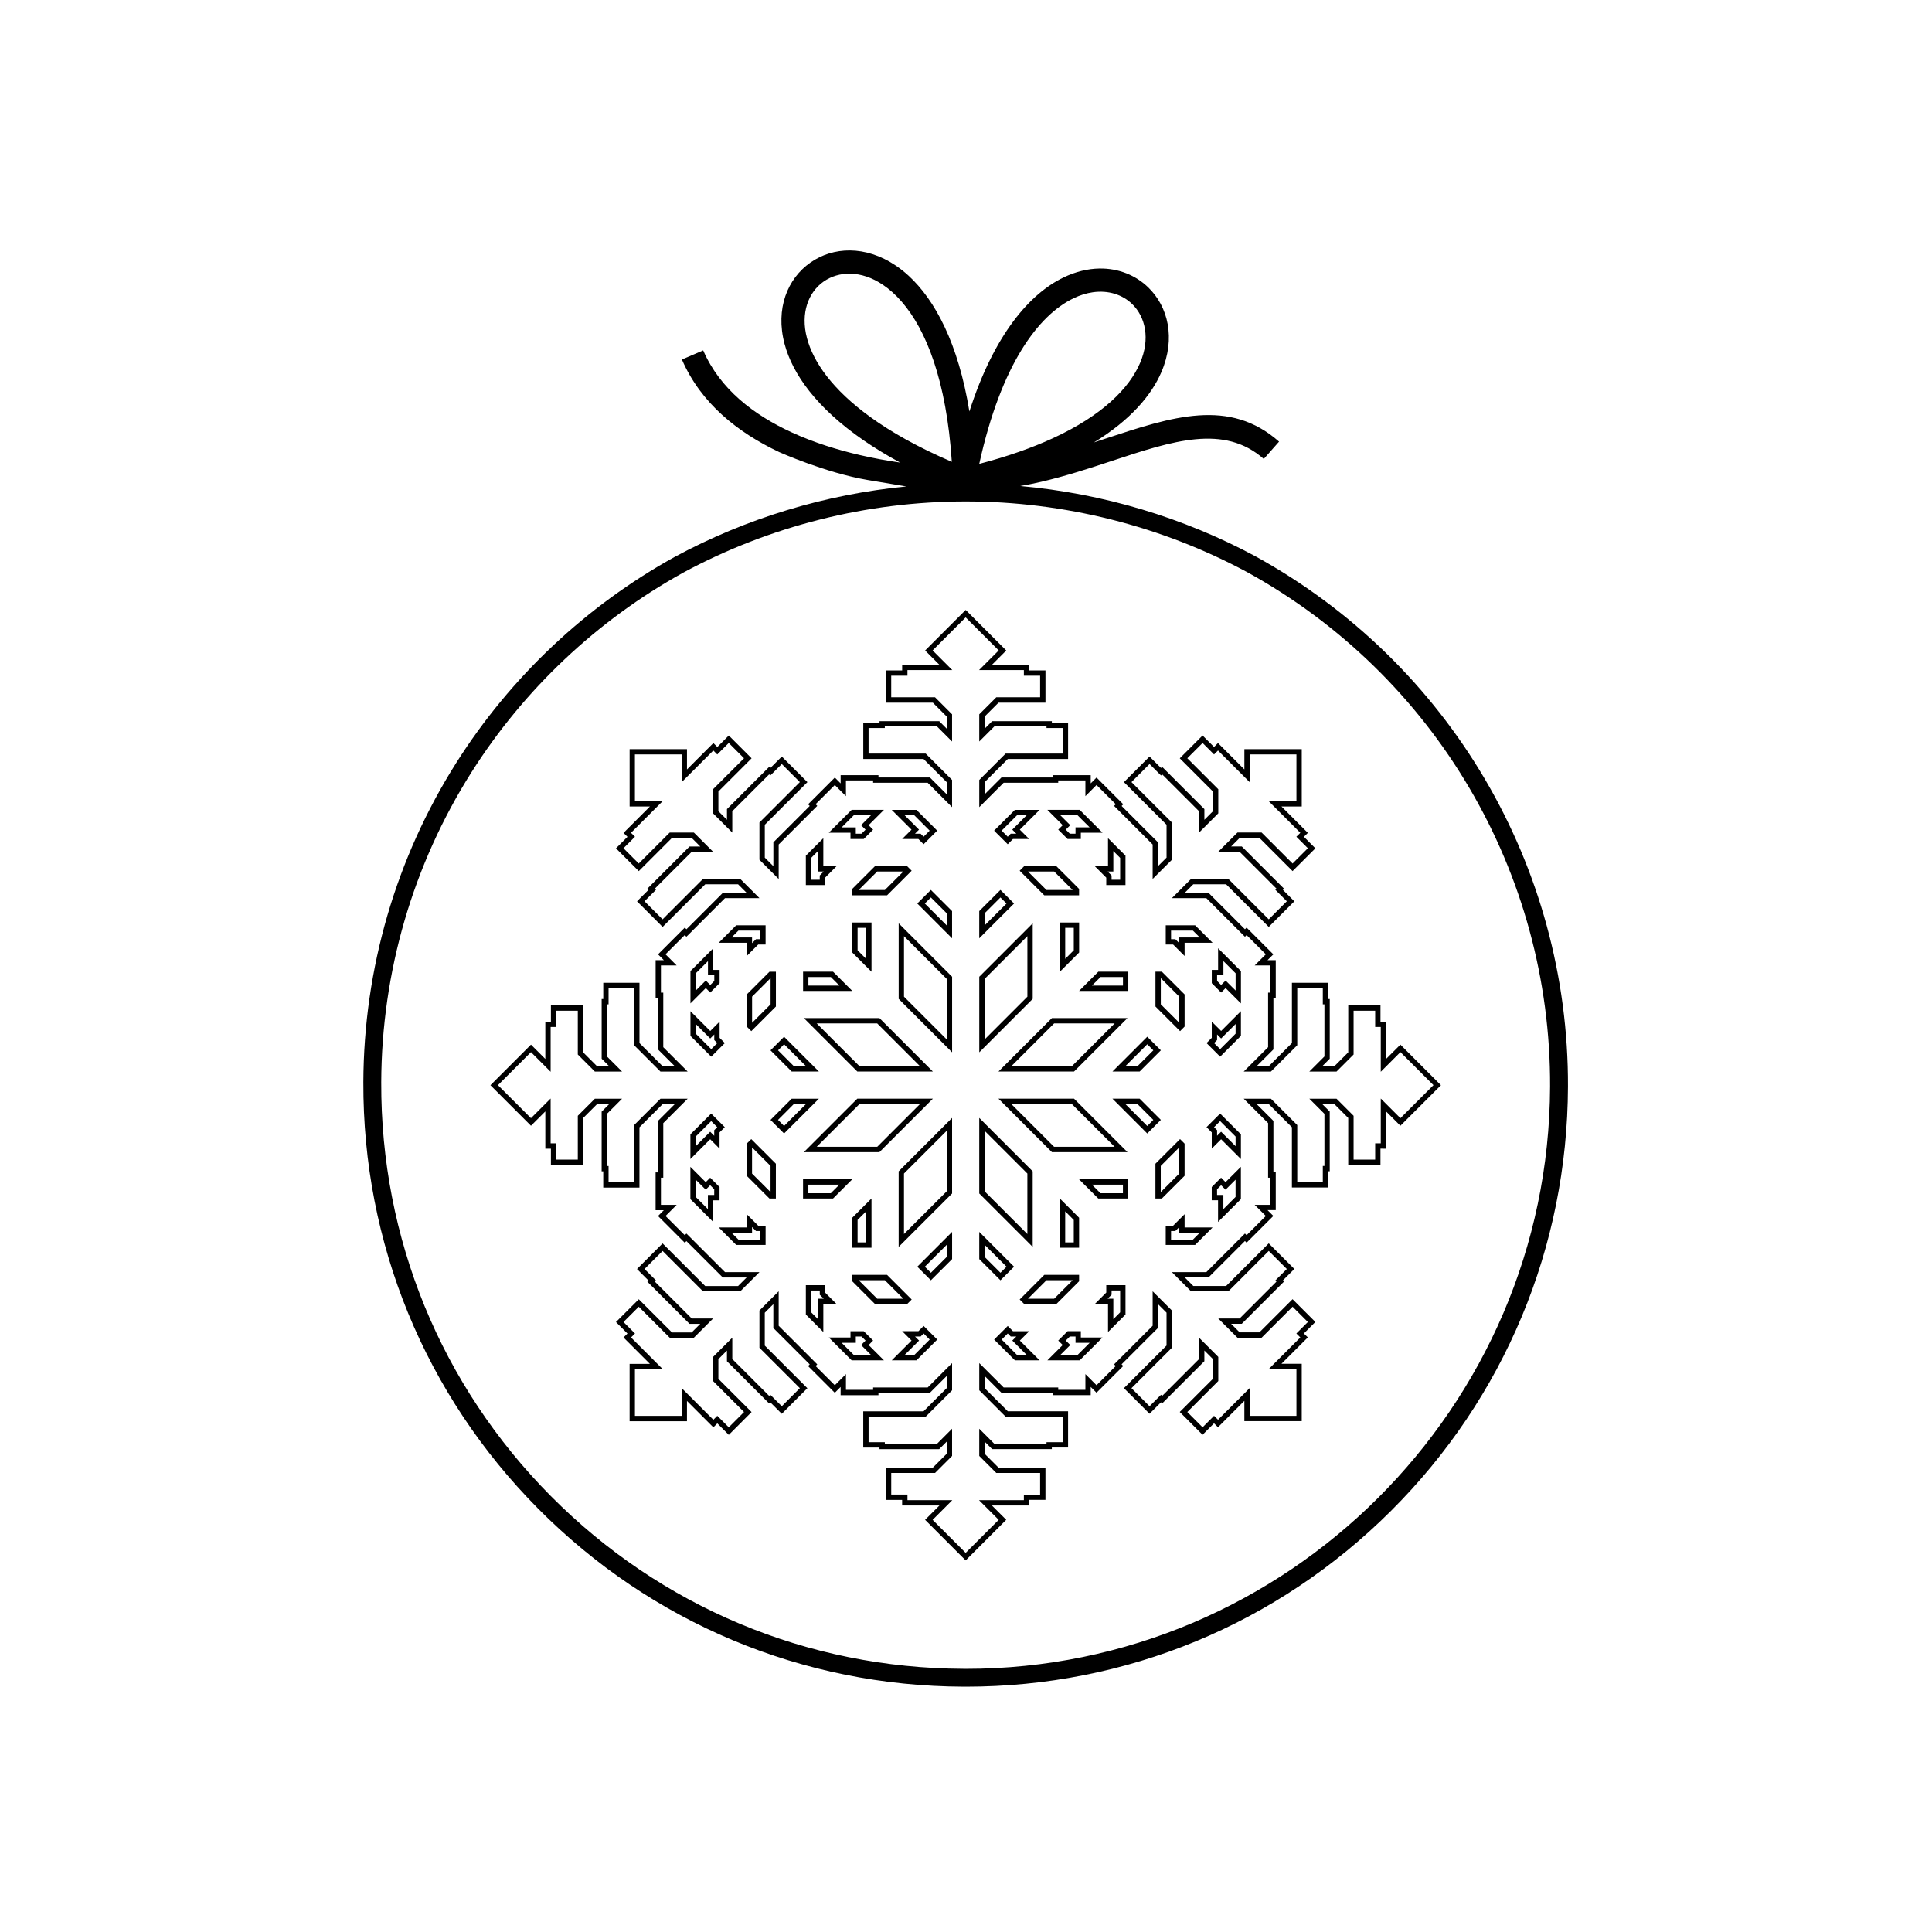
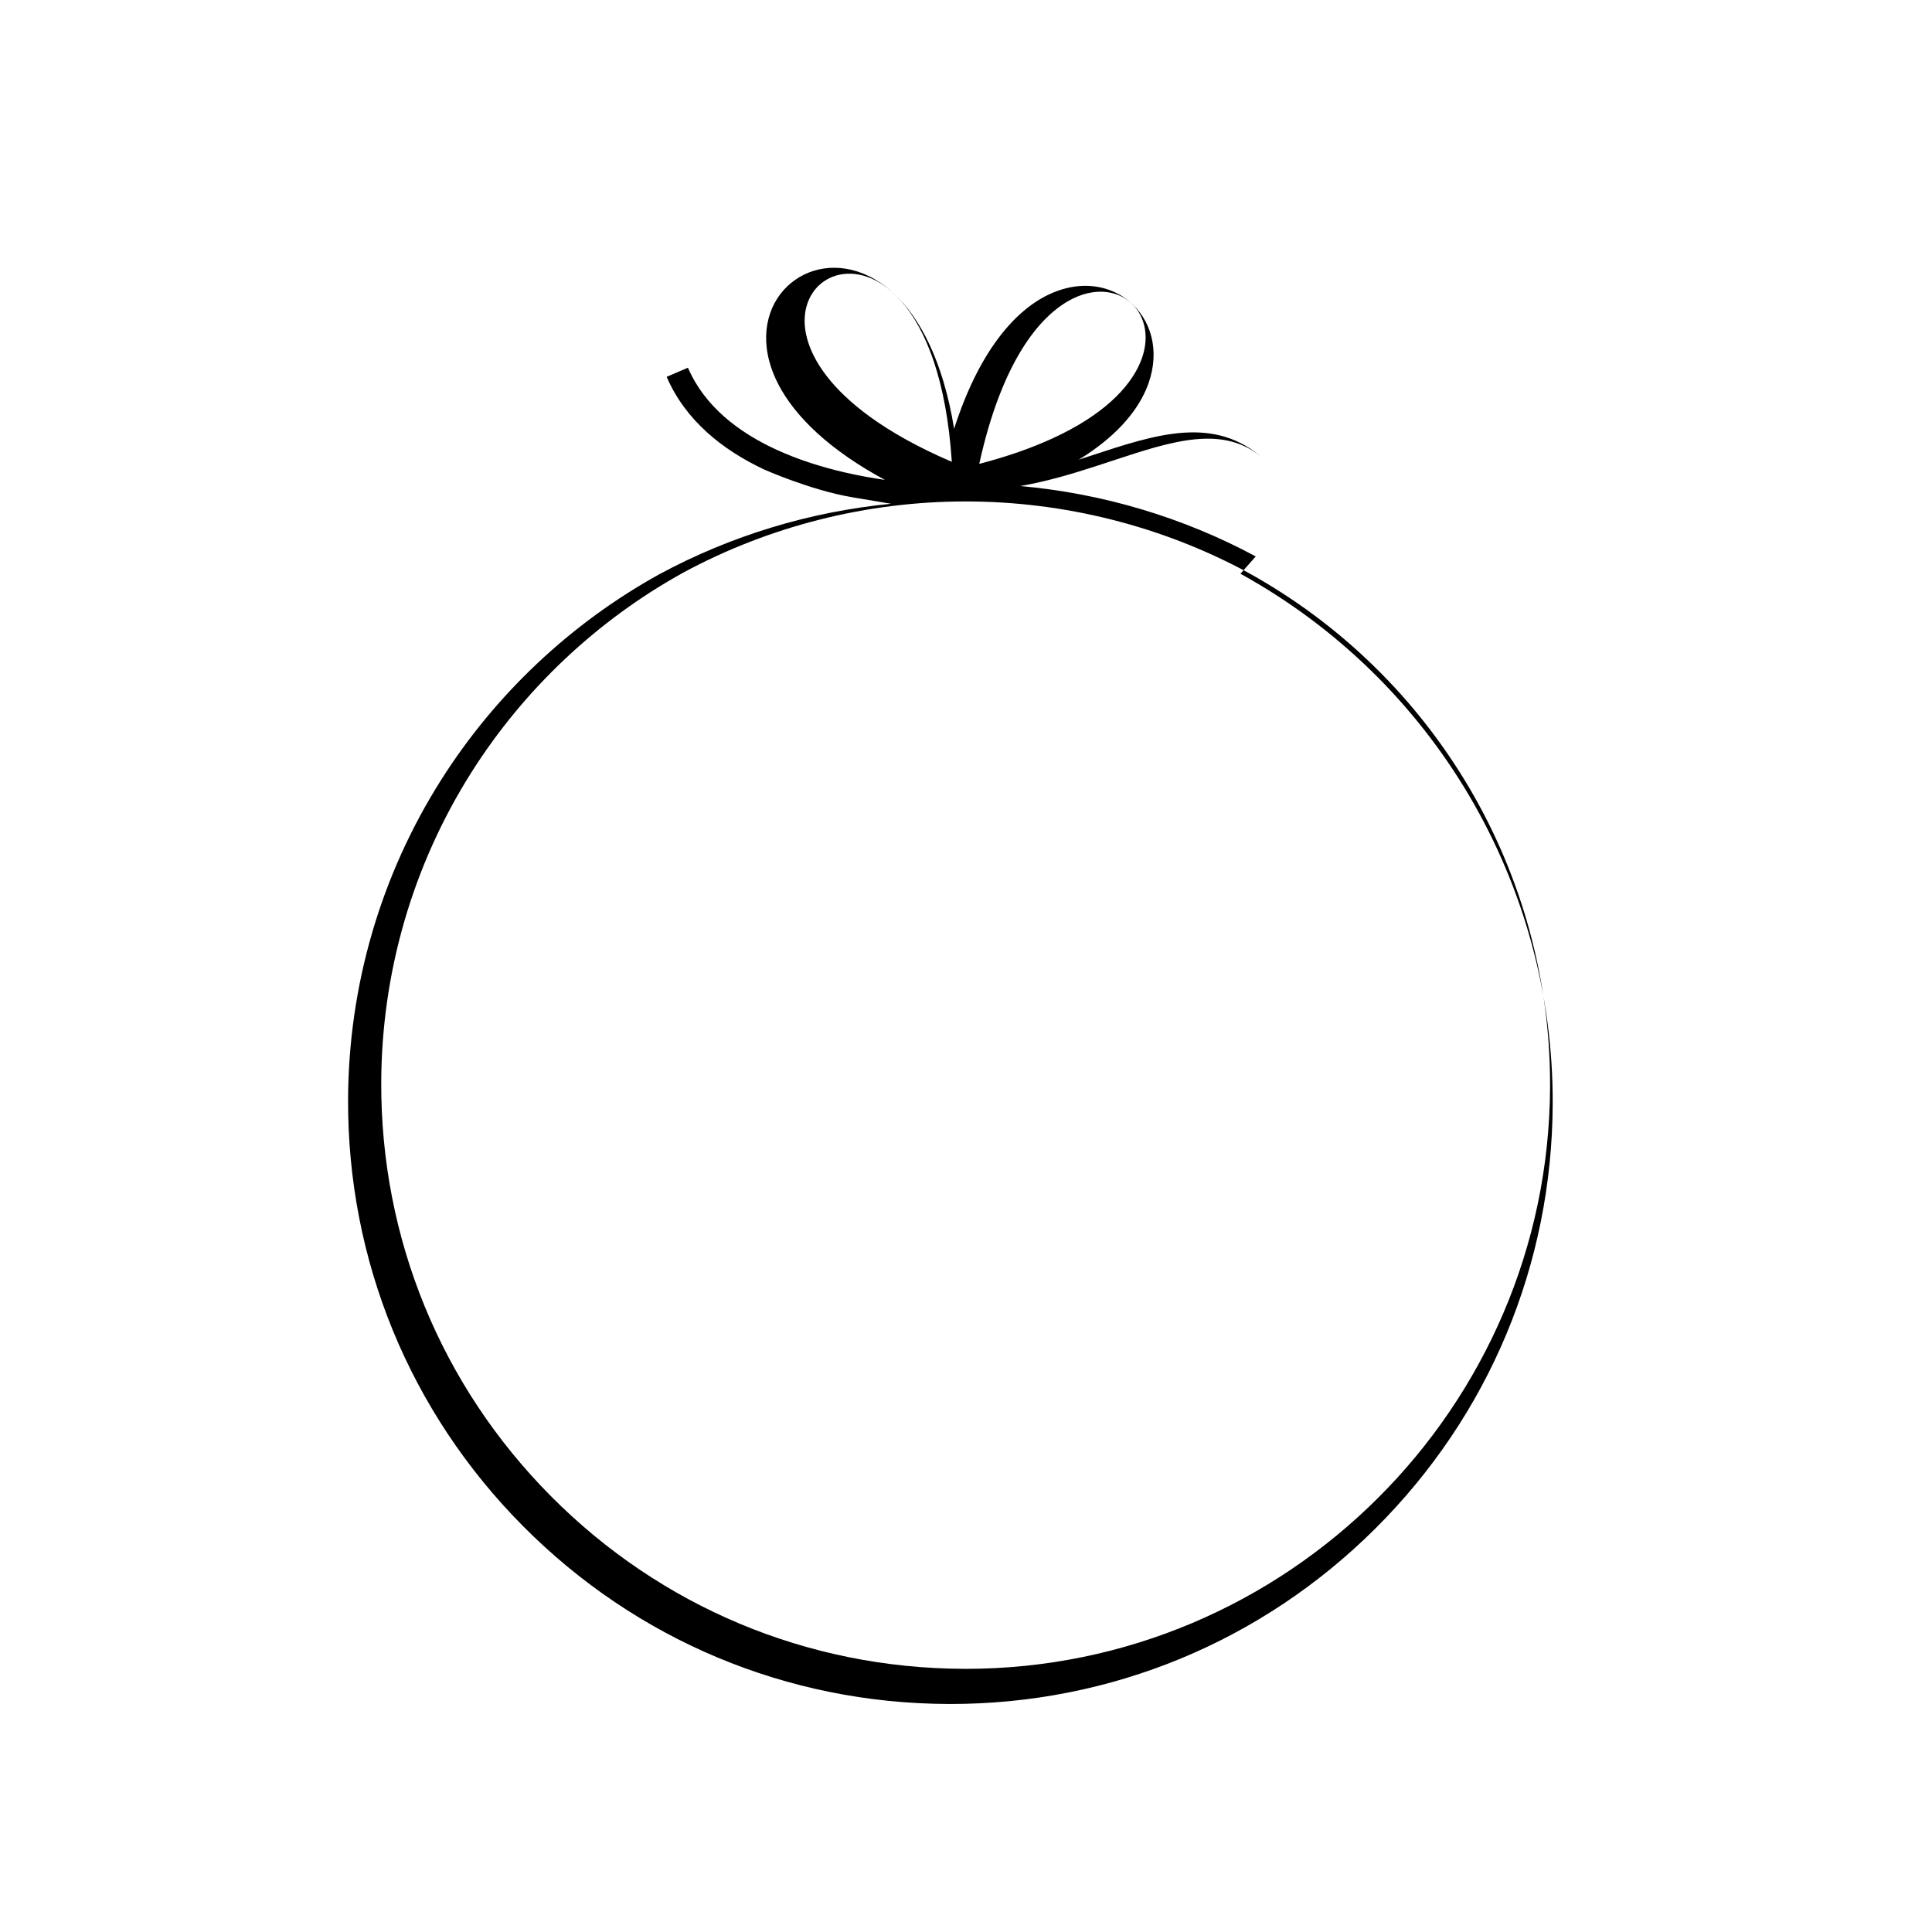
<svg xmlns="http://www.w3.org/2000/svg" fill="#000000" width="800px" height="800px" version="1.1" viewBox="144 144 512 512">
  <g>
-     <path d="m399.91 557.52-10.75-10.75 3.801-3.801h-9.887v-1.48h-4.309v-8.543h12.438l3.691-3.691v-3.215l-2.004 2.004h-15.816v-0.43h-4.305v-9.594h15.969l6.156-6.156v-3.219l-4.469 4.469-13.629 0.004v0.625h-10.023v-2.18l-1.543 1.543-7.086-7.086 0.441-0.441-9.641-9.641v-6.32l-2.273 2.273v8.707l11.293 11.293-6.785 6.785-3.043-3.043-0.301 0.305-11.184-11.184v-2.836l-2.273 2.273v5.223l8.797 8.797-6.039 6.043-3.043-3.043-1.047 1.047-6.992-6.992v5.375h-15.199v-15.199h5.375l-6.992-6.992 1.047-1.047-3.043-3.043 6.043-6.039 8.793 8.793h5.223l2.273-2.273h-2.836l-11.184-11.184 0.301-0.305-3.043-3.043 6.785-6.785 11.293 11.293h8.707l2.273-2.273h-6.32l-9.641-9.641-0.441 0.441-7.086-7.086 1.543-1.543h-2.18v-10.02h0.621v-13.633l4.469-4.469h-3.215l-6.156 6.156v15.973h-9.594v-4.305h-0.426v-15.816l2.004-2.004h-3.215l-3.691 3.691v12.438h-8.543v-4.305h-1.48v-9.887l-3.801 3.801-10.746-10.746 10.746-10.75 3.801 3.801v-9.887h1.48v-4.309h8.543v12.438l3.691 3.691h3.219l-2.004-2.004v-15.816h0.426v-4.305h9.594v15.973l6.156 6.156h3.219l-4.469-4.469v-13.633h-0.621v-10.02h2.18l-1.543-1.543 7.086-7.086 0.441 0.441 9.641-9.641h6.32l-2.273-2.273h-8.707l-11.293 11.293-6.785-6.785 3.043-3.043-0.305-0.301 11.184-11.184h2.836l-2.273-2.273h-5.223l-8.793 8.797-6.043-6.039 3.043-3.047-1.047-1.043 6.992-6.992h-5.375v-15.199h15.199v5.375l6.992-6.992 1.047 1.047 3.043-3.043 6.039 6.039-8.797 8.797v5.223l2.273 2.273v-2.836l11.184-11.184 0.305 0.301 3.043-3.043 6.785 6.785-11.293 11.293v8.707l2.273 2.273v-6.32l9.641-9.641-0.441-0.441 7.086-7.086 1.539 1.543v-2.18h10.023v0.621h13.633l4.469 4.469v-3.219l-6.156-6.156h-15.969v-9.594h4.305v-0.43h15.816l2.004 2.004v-3.215l-3.691-3.691h-12.438v-8.543h4.309v-1.48h9.887l-3.801-3.801 10.75-10.75 10.746 10.75-3.801 3.801h9.887v1.48h4.309v8.543h-12.438l-3.691 3.691v3.215l2.004-2.004h15.816v0.43h4.305v9.594h-15.973l-6.156 6.156v3.219l4.469-4.469h13.633v-0.621h10.023v2.18l1.539-1.543 7.086 7.086-0.441 0.441 9.641 9.641v6.32l2.273-2.273v-8.707l-11.293-11.293 6.785-6.785 3.047 3.043 0.301-0.301 11.184 11.184v2.836l2.273-2.273v-5.223l-8.797-8.797 6.043-6.043 3.043 3.043 1.047-1.047 6.992 6.992v-5.375h15.203v15.199h-5.375l6.992 6.992-1.047 1.043 3.043 3.047-6.043 6.039-8.793-8.797h-5.223l-2.273 2.273h2.836l11.184 11.184-0.305 0.305 3.043 3.043-6.785 6.785-11.293-11.293h-8.707l-2.273 2.273h6.32l9.641 9.641 0.441-0.441 7.09 7.086-1.543 1.543h2.18v10.02h-0.621v13.633l-4.469 4.469h3.219l6.156-6.156v-15.973h9.594v4.305h0.43v15.816l-2.004 2.004h3.215l3.691-3.691v-12.438h8.543v4.309h1.48v9.887l3.801-3.801 10.746 10.75-10.746 10.746-3.801-3.801v9.887l-1.484-0.02v4.305h-8.543v-12.438l-3.691-3.691h-3.215l2.004 2.004v15.816h-0.43v4.305h-9.594v-15.973l-6.156-6.156h-3.215l4.469 4.469v13.633h0.621v10.02h-2.18l1.543 1.543-7.09 7.086-0.441-0.441-9.641 9.641h-6.32l2.273 2.273h8.707l11.293-11.293 6.785 6.785-3.043 3.043 0.301 0.305-11.184 11.184h-2.836l2.273 2.273h5.223l8.793-8.793 6.043 6.039-3.043 3.043 1.047 1.047-6.992 6.992h5.375v15.199h-15.203v-5.375l-6.992 6.992-1.047-1.047-3.043 3.043-6.043-6.043 8.797-8.797v-5.219l-2.273-2.273v2.836l-11.184 11.184-0.301-0.305-3.047 3.043-6.785-6.785 11.293-11.293v-8.707l-2.273-2.273v6.32l-9.641 9.641 0.441 0.441-7.086 7.086-1.539-1.543v2.18h-10.023v-0.625h-13.633l-4.469-4.469v3.219l6.156 6.156h15.973v9.594h-4.305v0.43h-15.816l-2.004-2.004v3.219l3.691 3.691h12.438v8.543h-4.309v1.48h-9.887l3.801 3.801zm-8.754-10.75 8.754 8.754 8.754-8.754-5.211-5.211h11.883v-1.48h4.305v-5.723h-11.609l-4.519-4.519v-7.207l4 4h13.824v-0.43h4.305v-6.773h-15.145l-6.981-6.984v-7.207l6.465 6.465h14.461v0.625h7.199v-4.176l2.949 2.953 5.09-5.09-0.441-0.441 10.227-10.227v-9.141l5.098 5.098v9.875l-10.711 10.707 4.789 4.789 3.047-3.043 0.301 0.305 9.773-9.773v-5.656l5.098 5.094v6.391l-8.211 8.211 4.047 4.047 3.043-3.043 1.047 1.047 8.402-8.402v7.367h12.383v-12.379h-7.371l8.402-8.402-1.047-1.047 3.043-3.043-4.047-4.047-8.211 8.211h-6.391l-5.098-5.094h5.656l9.773-9.773-0.305-0.301 3.047-3.043-4.789-4.789-10.707 10.711h-9.875l-5.094-5.098h9.141l10.227-10.227 0.438 0.441 5.094-5.09-2.953-2.953h4.176v-7.199h-0.621v-14.461l-6.465-6.465h7.207l6.984 6.984v15.145h6.773v-4.305h0.43v-13.824l-4-4h7.207l4.519 4.519v11.613h5.723v-4.305h1.48v-11.879l5.211 5.207 8.754-8.754-8.754-8.754-5.211 5.211v-11.879h-1.48v-4.305h-5.723v11.609l-4.519 4.519h-7.207l4-4v-13.82h-0.43v-4.305h-6.773v15.145l-6.984 6.984h-7.207l6.465-6.465v-14.461h0.621v-7.199h-4.176l2.953-2.953-5.094-5.09-0.438 0.441-10.227-10.227h-9.141l5.094-5.098h9.875l10.707 10.711 4.789-4.789-3.047-3.043 0.305-0.305-9.773-9.773h-5.656l5.098-5.098h6.391l8.211 8.211 4.047-4.047-3.043-3.047 1.047-1.043-8.402-8.402h7.371v-12.379h-12.383v7.371l-8.402-8.402-1.047 1.047-3.043-3.043-4.047 4.047 8.211 8.211v6.391l-5.098 5.098v-5.656l-9.773-9.773-0.301 0.305-3.047-3.047-4.789 4.789 10.711 10.707v9.875l-5.098 5.094v-9.141l-10.227-10.227 0.441-0.441-5.09-5.09-2.949 2.953v-4.176h-7.199v0.621h-14.461l-6.465 6.465v-7.207l6.981-6.984h15.145v-6.773h-4.305v-0.43h-13.824l-4 4v-7.207l4.519-4.519h11.609v-5.723h-4.305v-1.48h-11.883l5.211-5.211-8.754-8.754-8.754 8.754 5.211 5.211h-11.883v1.48h-4.305v5.723h11.609l4.519 4.519v7.207l-4-4h-13.824v0.43h-4.305v6.773h15.145l6.984 6.984v7.207l-6.465-6.465h-14.461v-0.621h-7.199v4.176l-2.949-2.953-5.09 5.09 0.441 0.441-10.227 10.227v9.145l-5.098-5.098v-9.875l10.711-10.707-4.789-4.789-3.043 3.043-0.305-0.301-9.773 9.773v5.656l-5.098-5.098v-6.391l8.211-8.211-4.047-4.047-3.043 3.043-1.047-1.047-8.402 8.402v-7.371h-12.379v12.379h7.371l-8.402 8.402 1.047 1.043-3.047 3.047 4.047 4.047 8.211-8.211h6.391l5.098 5.098h-5.656l-9.773 9.773 0.305 0.301-3.047 3.043 4.789 4.789 10.707-10.711h9.875l5.098 5.098h-9.145l-10.223 10.227-0.441-0.441-5.09 5.094 2.953 2.953h-4.172v7.199h0.621v14.461l6.465 6.465h-7.207l-6.984-6.984v-15.145h-6.773v4.305h-0.426v13.82l4 4h-7.207l-4.519-4.519v-11.609h-5.719v4.305h-1.48v11.879l-5.211-5.211-8.754 8.754 8.754 8.754 5.211-5.211v11.883h1.48v4.305h5.719v-11.613l4.519-4.519h7.207l-4 4v13.824h0.426v4.305h6.773v-15.145l6.984-6.984h7.207l-6.465 6.465v14.461h-0.621v7.199h4.176l-2.953 2.953 5.09 5.09 0.441-0.441 10.223 10.223h9.145l-5.098 5.098h-9.875l-10.707-10.711-4.789 4.789 3.047 3.047-0.305 0.301 9.773 9.773h5.656l-5.098 5.094h-6.391l-8.207-8.211-4.047 4.047 3.043 3.043-1.047 1.047 8.402 8.402h-7.371v12.379h12.379v-7.367l8.402 8.402 1.047-1.047 3.043 3.043 4.047-4.047-8.211-8.211v-6.391l5.098-5.098v5.656l9.773 9.773 0.301-0.305 3.043 3.043 4.789-4.789-10.711-10.707v-9.875l5.098-5.094v9.141l10.227 10.227-0.441 0.441 5.09 5.09 2.953-2.953v4.176h7.199v-0.625h14.461l6.465-6.465v7.207l-6.984 6.984h-15.145v6.773h4.305v0.43h13.824l4-4.004v7.207l-4.519 4.519h-11.609v5.723h4.305v1.48h11.883zm38.969-42.262h-8.559l4.062-4.062-1.184-1.184 2.481-2.481h3.508v1.672h5.742zm-5.152-1.41h4.566l3.231-3.231h-3.746v-1.672h-1.512l-1.07 1.07 1.184 1.184zm-5.465 1.41h-6.547l-5.504-5.504 3.606-3.602 1.383 1.383h4.305l-2.484 2.481zm-5.965-1.41h2.559l-3.832-3.836 1.07-1.07h-1.48l-0.801-0.801-1.609 1.609zm-26.676 1.41h-6.547l5.246-5.246-2.481-2.481h4.305l1.383-1.383 3.606 3.602zm-3.144-1.41h2.559l4.098-4.094-1.609-1.609-0.801 0.801h-1.48l1.07 1.07zm-5.469 1.41h-8.555l-6.051-6.051h5.742v-1.672h3.508l2.481 2.481-1.184 1.184zm-7.973-1.41h4.566l-2.648-2.648 1.184-1.184-1.074-1.07h-1.512v1.672h-3.746zm67.355-6.098v-7.418h-3.508l3.043-3.043v-1.957h5.094v7.785zm-0.105-8.828h1.512v5.418l1.809-1.809v-5.793h-2.273v1.133zm-75.344 8.828-4.629-4.629v-7.785h5.094v1.957l3.043 3.043h-3.508zm-3.215-5.215 1.809 1.809v-5.418h1.512l-1.047-1.047v-1.133h-2.273zm64.973-2.203h-8.52l-1.203-1.203 6.523-6.523h9.223v1.699zm-7.519-1.41h6.938l4.902-4.902h-6.934zm-32.023 1.41h-8.52l-6.023-6.027v-1.699h9.223l6.523 6.523zm-7.938-1.41h6.934l-4.902-4.902h-6.934zm14.23-4.883-3.602-3.602 9.223-9.223v7.207zm-1.609-3.602 1.609 1.609 4.207-4.207v-3.219zm20.043 3.602-5.617-5.617v-7.207l9.223 9.223zm-4.207-6.203 4.207 4.207 1.609-1.609-5.816-5.816zm25.047-2.43h-5.098v-13.039l5.098 5.098zm-3.684-1.41h2.273v-5.949l-2.273-2.277zm-51.332 1.41h-5.098v-7.945l5.098-5.098zm-3.688-1.41h2.273v-8.227l-2.273 2.277zm10.887 1.195v-20.023l14.16-14.16v20.027zm1.41-19.441v16.035l11.34-11.34v-16.035zm34.109 19.441-14.16-14.16v-20.027l14.16 14.16zm-12.75-14.742 11.34 11.34v-16.035l-11.34-11.34zm55.793 14.219h-7.785v-5.098h1.957l3.043-3.043v3.508h7.418zm-6.375-1.41h5.793l1.809-1.809h-5.422v-1.512l-1.047 1.047h-1.129zm-107.45 1.41h-7.785l-4.629-4.629h7.418v-3.508l3.043 3.043h1.957zm-7.203-1.41h5.793v-2.277h-1.129l-1.047-1.047v1.512h-5.422zm127.11-4.676v-5.746h-1.676v-3.508l2.481-2.481 1.184 1.184 4.062-4.062v8.559zm-0.266-7.156h1.676v3.75l3.231-3.231v-4.566l-2.652 2.652-1.184-1.184-1.07 1.07 0.004 1.508zm-133.52 7.156-6.051-6.051v-8.559l4.062 4.062 1.184-1.184 2.481 2.481v3.508h-1.676l0.004 5.742zm-4.641-6.637 3.231 3.231v-3.75h1.676v-1.512l-1.07-1.07-1.184 1.184-2.652-2.652 0.004 4.57zm123.53 0.426h-1.699v-9.227l6.523-6.523 1.203 1.203v8.52zm-0.289-8.641v6.934l4.902-4.902v-6.934zm-8.613 8.641h-7.945l-5.098-5.098h13.043zm-7.359-1.41h5.949v-2.273h-8.223zm-70.879 1.41h-7.945v-5.098h13.043zm-6.535-1.41h5.949l2.273-2.273h-8.223zm-8.613 1.41h-1.699l-6.023-6.023v-8.52l1.203-1.203 6.523 6.523zm-6.312-6.609 4.902 4.902v-6.934l-4.902-4.902zm-16.336-3.852v-6.547l5.504-5.504 3.606 3.602-1.383 1.383v4.301l-2.481-2.481zm1.41-5.965v2.559l3.832-3.832 1.07 1.07v-1.48l0.801-0.801-1.609-1.609zm144.48 5.965-5.246-5.246-2.481 2.481v-4.305l-1.383-1.383 3.606-3.602 5.504 5.504zm-5.246-7.238 3.836 3.832v-2.559l-4.094-4.094-1.609 1.609 0.801 0.801v1.48zm-24.816 5.402h-20.027l-14.16-14.16h20.027zm-19.445-1.41h16.039l-11.34-11.34h-16.039zm-46.289 1.41h-20.027l14.16-14.16h20.027zm-16.621-1.41h16.039l11.34-11.34h-16.035zm87.598-3.527-9.223-9.223h7.207l5.617 5.617zm-5.816-7.809 5.816 5.816 1.605-1.609-4.207-4.207zm-90.43 7.809-3.602-3.602 5.617-5.617h7.207zm-1.605-3.606 1.605 1.609 5.816-5.816h-3.219zm95.836-12.816h-7.207l9.223-9.223 3.602 3.602zm-3.801-1.41h3.215l4.207-4.207-1.605-1.609zm-13.59 1.41h-20.027l14.16-14.16h20.027zm-16.621-1.41h16.039l11.34-11.34h-16.039zm-20.789 1.41h-20.023l-14.16-14.16h20.027zm-19.441-1.41h16.035l-11.34-11.34h-16.035zm-10.766 1.41h-7.207l-5.617-5.617 3.602-3.602zm-6.621-1.41h3.219l-5.816-5.816-1.605 1.609zm112.96-2.527-3.606-3.606 1.383-1.383v-4.305l2.481 2.481 5.246-5.246v6.547zm-1.609-3.606 1.609 1.609 4.094-4.098v-2.559l-3.836 3.832-1.07-1.07v1.48zm-133.26 3.606-5.504-5.508v-6.547l5.246 5.246 2.481-2.481v4.305l1.383 1.383zm-4.098-6.094 4.094 4.098 1.609-1.609-0.801-0.801v-1.48l-1.07 1.07-3.832-3.836zm75.133 4.941v-20.027l14.16-14.16v20.027zm1.41-19.441v16.035l11.34-11.34v-16.035zm-8.609 19.441-14.16-14.16v-20.027l14.16 14.16zm-12.75-14.746 11.34 11.34v-16.035l-11.34-11.34zm73.164 9.129-6.523-6.523v-9.227h1.699l6.023 6.023v8.52zm-5.109-7.106 4.902 4.902v-6.934l-4.902-4.902zm-108.52 7.106-1.203-1.203v-8.52l6.023-6.023h1.699v9.227zm0.207-9.141v6.934l4.902-4.902v-6.934zm129.55 1.793-4.062-4.062-1.184 1.184-2.481-2.481v-3.508h1.676v-5.742l6.051 6.051zm-4.062-6.055 2.652 2.648v-4.566l-3.231-3.231v3.746h-1.676v1.512l1.07 1.07zm-141.82 6.055v-8.559l6.051-6.051v5.742h1.676v3.508l-2.481 2.481-1.184-1.184zm1.41-7.973v4.566l2.652-2.648 1.184 1.184 1.07-1.07v-1.512h-1.676v-3.746zm114.62 4.668h-13.039l5.098-5.098h7.945v5.098zm-9.633-1.41h8.223v-2.273h-5.949zm-63.512 1.41h-13.039v-5.098h7.945zm-11.629-1.41h8.223l-2.273-2.273h-5.949zm66.645-3.68v-13.039h5.098v7.945zm1.41-11.633v8.223l2.273-2.273v-5.949zm-51.332 11.633-5.098-5.098v-7.945h5.098zm-3.688-5.68 2.273 2.273v-8.223h-2.273zm86.664 1.516-3.043-3.043h-1.957v-5.094h7.785l4.629 4.629h-7.418zm-3.59-4.453h1.129l1.047 1.047v-1.512h5.422l-1.809-1.809h-5.793zm-112.45 4.453v-3.508h-7.418l4.629-4.629h7.785v5.094h-1.957zm-4.012-4.918h5.422v1.512l1.047-1.047h1.129v-2.273h-5.793zm58.43 0.23-9.223-9.223 3.602-3.602 5.617 5.617zm-7.227-9.219 5.816 5.816v-3.215l-4.207-4.207zm14.426 9.219v-7.207l5.617-5.617 3.606 3.606zm1.41-6.621v3.219l5.816-5.812-1.609-1.609zm25.047-4.769h-9.227l-6.523-6.523 1.203-1.203h8.52l6.027 6.023zm-8.641-1.41h6.938l-4.902-4.902h-6.938zm-42.25 1.41h-9.223v-1.699l6.023-6.023h8.52l1.203 1.203zm-7.516-1.41h6.934l4.902-4.902h-6.934zm70.703-1.316h-5.094v-1.957l-3.043-3.043h3.508v-7.418l4.629 4.629zm-3.684-1.406h2.273v-5.793l-1.809-1.809v5.422h-1.512l1.047 1.047zm-75.926 1.406h-5.094v-7.785l4.629-4.629v7.418h3.508l-3.043 3.043zm-3.684-1.406h2.273v-1.129l1.047-1.047-1.516-0.004v-5.422l-1.809 1.809zm52.086-9.41-3.606-3.602 5.504-5.504h6.551l-5.246 5.242 2.481 2.481h-4.301zm-1.609-3.602 1.609 1.609 0.801-0.801h1.48l-1.07-1.07 3.832-3.832h-2.559zm-20.684 3.602-1.383-1.383h-4.301l2.481-2.481-5.246-5.242h6.547l5.504 5.504zm-2.281-2.793h1.48l0.801 0.801 1.609-1.609-4.098-4.094h-2.559l3.832 3.832zm43.949 1.41h-3.508l-2.481-2.481 1.184-1.184-4.062-4.062h8.559l6.051 6.051h-5.742zm-2.922-1.41h1.512v-1.676h3.746l-3.231-3.231h-4.566l2.652 2.648-1.184 1.184zm-54.613 1.41h-3.508v-1.676h-5.742l6.051-6.051h8.559l-4.062 4.062 1.184 1.184zm-2.098-1.41h1.512l1.07-1.07-1.184-1.184 2.648-2.648h-4.566l-3.231 3.231h3.746z" />
-     <path d="m476.78 291.46c-19.238-10.355-40.566-16.703-62.398-18.656 1.848-0.324 3.684-0.684 5.481-1.105 6.668-1.547 12.996-3.633 19.016-5.621 15.918-5.25 29.512-9.738 40.039-0.453l4.047-4.586c-13.18-11.633-28.305-6.637-46.004-0.797l-3.047 1c9.59-5.871 15.215-12.441 17.879-18.66 3.836-8.969 1.758-17.336-3.5-22.418-3.312-3.203-7.863-5.09-12.969-5-3.019 0.055-6.231 0.801-9.496 2.375-8.949 4.312-18.395 15.113-24.93 35.508-2.949-18.102-9.129-29.539-16.066-35.934-1.121-1.035-2.266-1.941-3.418-2.715-8.09-5.465-16.688-5-22.672-0.797-6.004 4.219-9.324 12.137-6.824 21.555 2.094 7.875 8.406 16.91 20.984 25.566 2.879 1.98 6.09 3.945 9.648 5.867-3.34-0.484-6.965-1.133-10.707-2-5.914-1.371-12.125-3.293-17.988-5.984-10.07-4.613-19.066-11.488-23.5-21.746l-5.641 2.418c5.019 11.605 14.82 19.359 25.801 24.539 0 0 12.266 5.488 23.395 7.379 5.41 0.918 8.516 1.434 10.293 1.719-21.504 2.09-42.484 8.441-61.449 18.691-23.469 12.98-43.461 31.832-57.816 54.508-16.012 25.297-24.535 54.57-24.648 84.648-0.16 42.637 16.293 82.785 46.328 113.05 30.035 30.262 70.059 47.016 112.69 47.172l0.621 0.004h0.008c42.5 0 82.5-16.527 112.62-46.523 30.129-30.012 46.809-69.961 46.969-112.49 0.227-58.434-31.473-112.27-82.742-140.51zm-48.297-68.406c1.754-0.848 3.473-1.367 5.117-1.598 4.188-0.598 7.883 0.656 10.418 3.102 3.535 3.422 4.856 9.223 2.121 15.613-2.863 6.691-9.953 13.906-23.117 19.969-5.43 2.5-11.887 4.809-19.508 6.793 5.809-26.488 15.75-39.438 24.969-43.879zm-53.875 31.434c-10-7.246-15.07-14.539-16.75-20.883-1.773-6.68 0.395-12.164 4.402-14.977 4.027-2.832 9.977-3.035 15.73 0.855 1.695 1.141 3.363 2.617 4.969 4.469 6.469 7.441 11.863 20.863 13.285 42.438-8.934-3.832-16.055-7.859-21.637-11.902zm25.328 331.77-0.602-0.004c-41.371-0.156-80.203-16.41-109.35-45.773-29.145-29.363-45.105-68.316-44.953-109.69 0.113-29.188 8.379-57.59 23.914-82.133 13.93-22.008 33.332-40.301 56.086-52.887 22.852-12.352 48.742-18.883 74.879-18.883 26.031 0 51.836 6.484 74.602 18.734 49.73 27.391 80.492 79.629 80.273 136.34-0.316 85.082-69.781 154.3-154.85 154.3z" />
+     <path d="m476.78 291.46c-19.238-10.355-40.566-16.703-62.398-18.656 1.848-0.324 3.684-0.684 5.481-1.105 6.668-1.547 12.996-3.633 19.016-5.621 15.918-5.25 29.512-9.738 40.039-0.453c-13.18-11.633-28.305-6.637-46.004-0.797l-3.047 1c9.59-5.871 15.215-12.441 17.879-18.66 3.836-8.969 1.758-17.336-3.5-22.418-3.312-3.203-7.863-5.09-12.969-5-3.019 0.055-6.231 0.801-9.496 2.375-8.949 4.312-18.395 15.113-24.93 35.508-2.949-18.102-9.129-29.539-16.066-35.934-1.121-1.035-2.266-1.941-3.418-2.715-8.09-5.465-16.688-5-22.672-0.797-6.004 4.219-9.324 12.137-6.824 21.555 2.094 7.875 8.406 16.91 20.984 25.566 2.879 1.98 6.09 3.945 9.648 5.867-3.34-0.484-6.965-1.133-10.707-2-5.914-1.371-12.125-3.293-17.988-5.984-10.07-4.613-19.066-11.488-23.5-21.746l-5.641 2.418c5.019 11.605 14.82 19.359 25.801 24.539 0 0 12.266 5.488 23.395 7.379 5.41 0.918 8.516 1.434 10.293 1.719-21.504 2.09-42.484 8.441-61.449 18.691-23.469 12.98-43.461 31.832-57.816 54.508-16.012 25.297-24.535 54.57-24.648 84.648-0.16 42.637 16.293 82.785 46.328 113.05 30.035 30.262 70.059 47.016 112.69 47.172l0.621 0.004h0.008c42.5 0 82.5-16.527 112.62-46.523 30.129-30.012 46.809-69.961 46.969-112.49 0.227-58.434-31.473-112.27-82.742-140.51zm-48.297-68.406c1.754-0.848 3.473-1.367 5.117-1.598 4.188-0.598 7.883 0.656 10.418 3.102 3.535 3.422 4.856 9.223 2.121 15.613-2.863 6.691-9.953 13.906-23.117 19.969-5.43 2.5-11.887 4.809-19.508 6.793 5.809-26.488 15.75-39.438 24.969-43.879zm-53.875 31.434c-10-7.246-15.07-14.539-16.75-20.883-1.773-6.68 0.395-12.164 4.402-14.977 4.027-2.832 9.977-3.035 15.73 0.855 1.695 1.141 3.363 2.617 4.969 4.469 6.469 7.441 11.863 20.863 13.285 42.438-8.934-3.832-16.055-7.859-21.637-11.902zm25.328 331.77-0.602-0.004c-41.371-0.156-80.203-16.41-109.35-45.773-29.145-29.363-45.105-68.316-44.953-109.69 0.113-29.188 8.379-57.59 23.914-82.133 13.93-22.008 33.332-40.301 56.086-52.887 22.852-12.352 48.742-18.883 74.879-18.883 26.031 0 51.836 6.484 74.602 18.734 49.73 27.391 80.492 79.629 80.273 136.34-0.316 85.082-69.781 154.3-154.85 154.3z" />
  </g>
</svg>